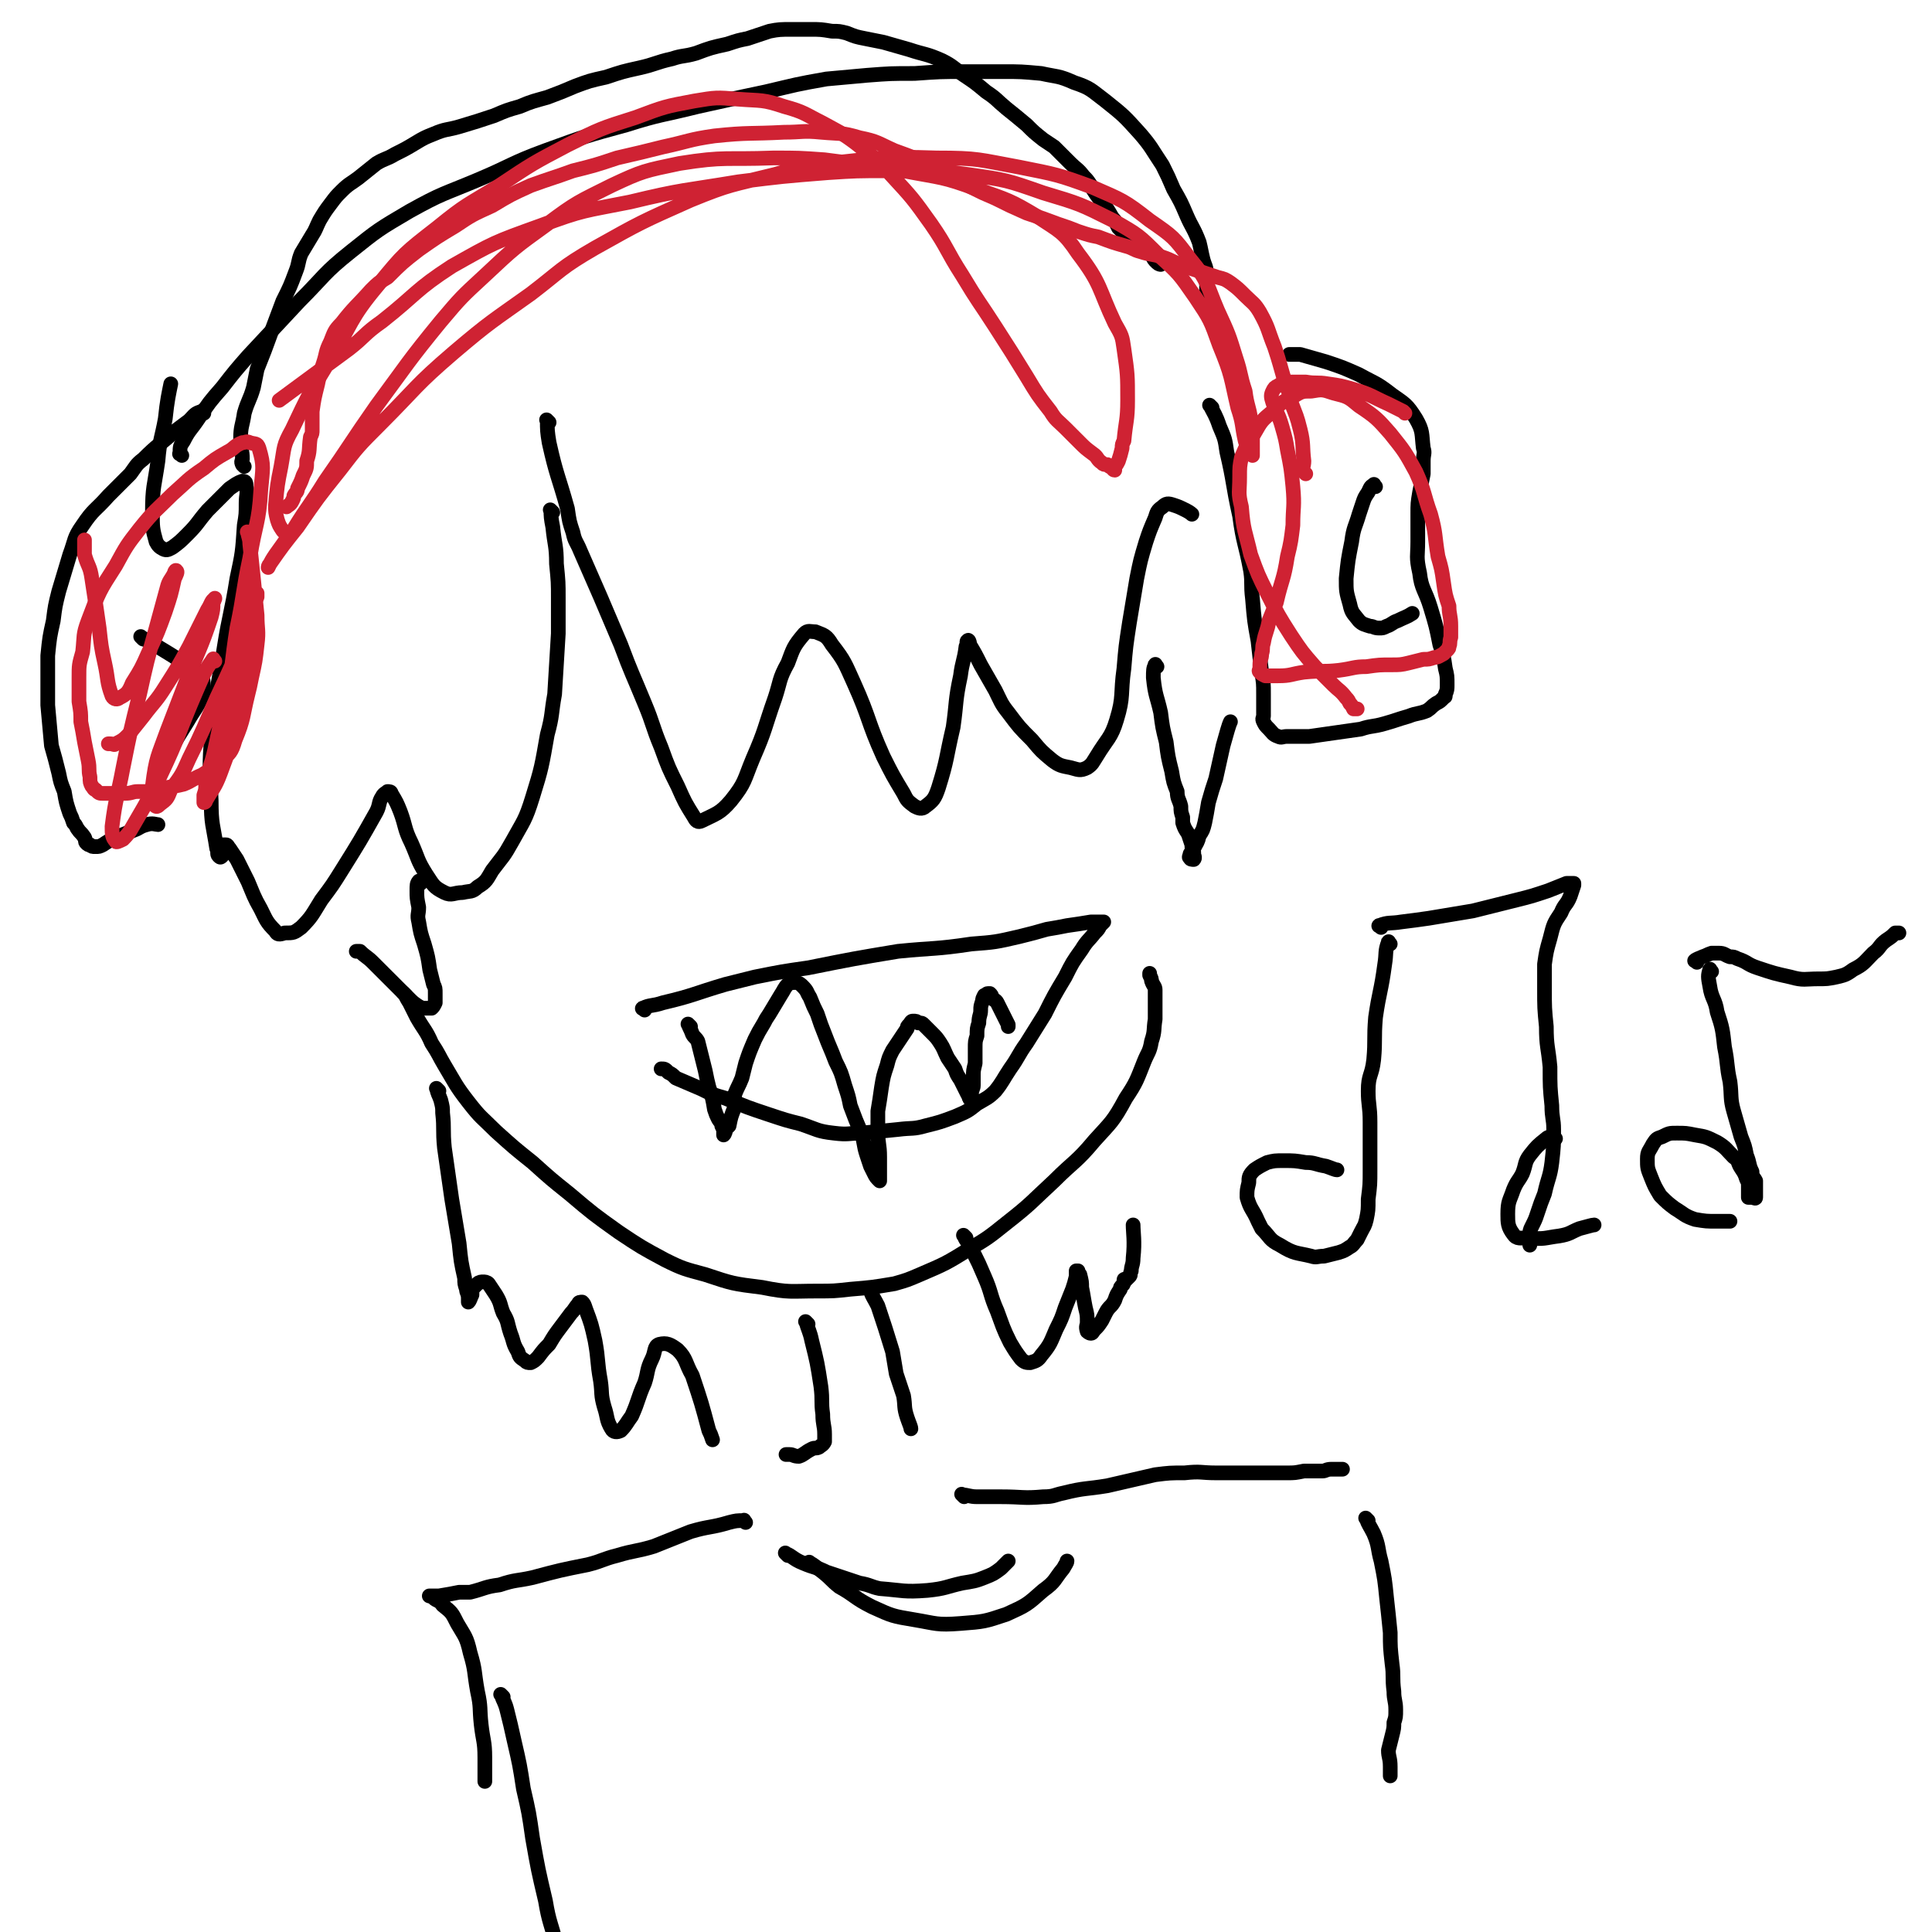
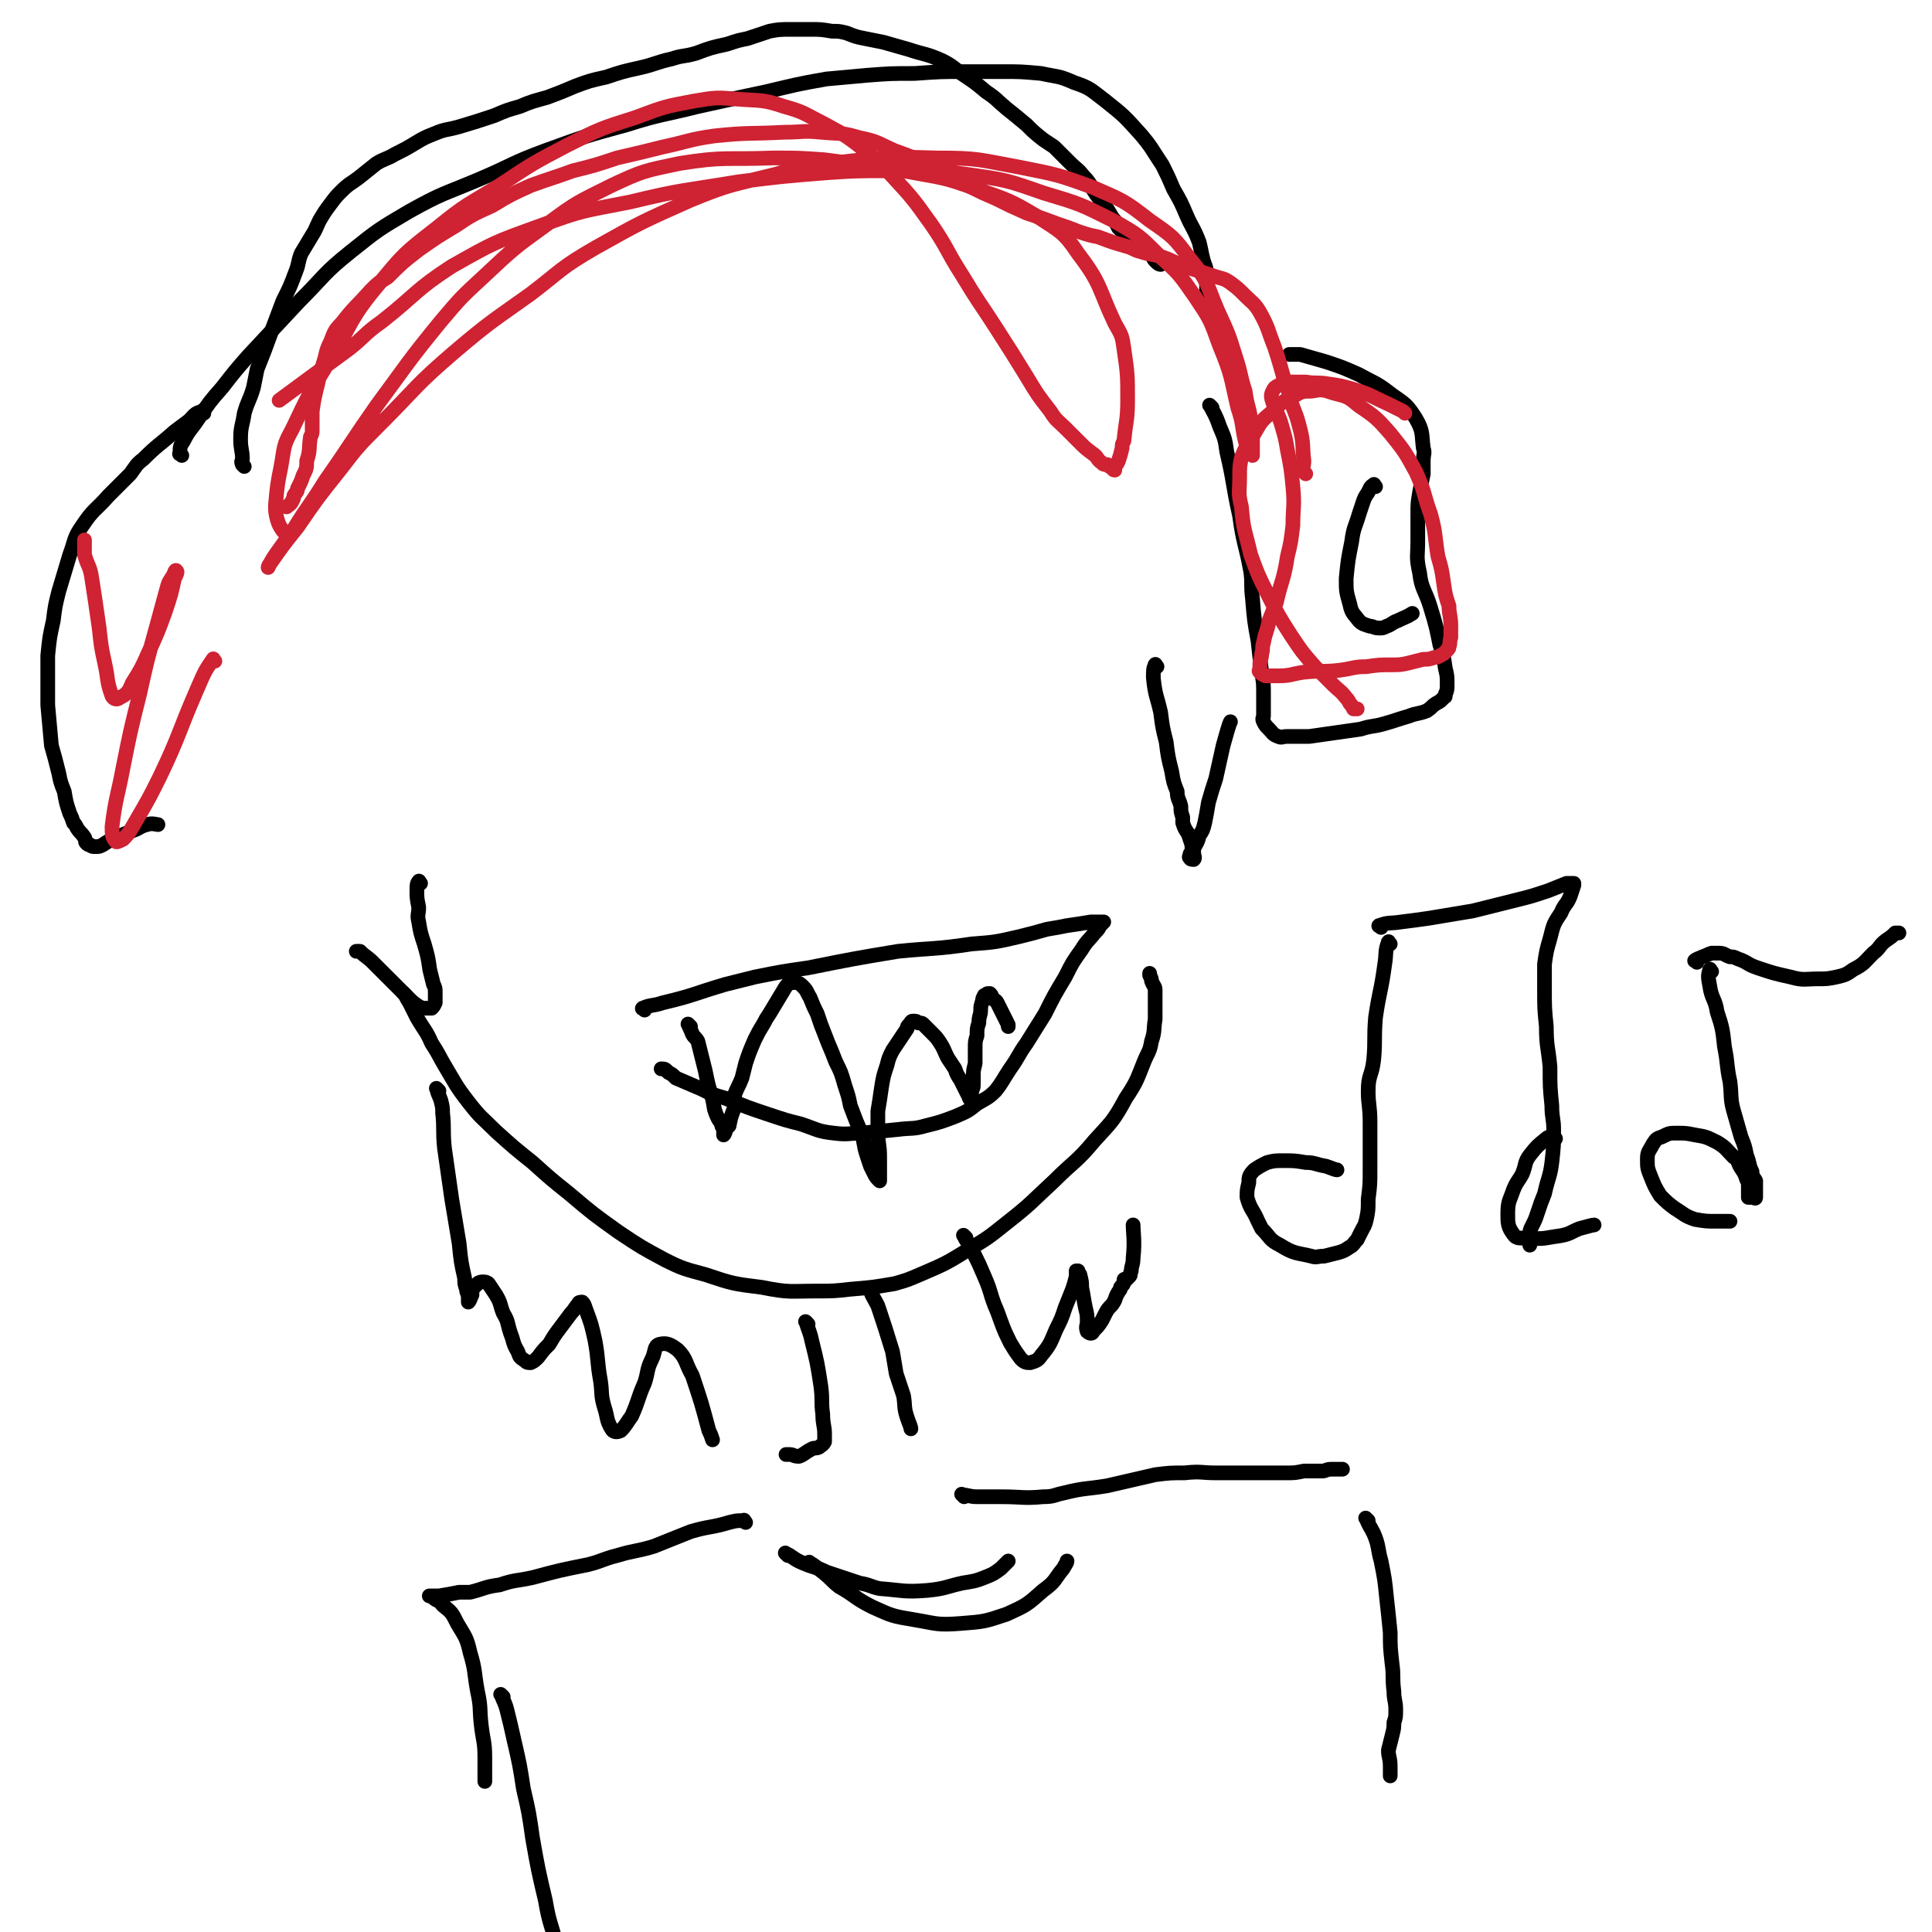
<svg xmlns="http://www.w3.org/2000/svg" viewBox="0 0 1052 1052" version="1.1">
  <g fill="none" stroke="#000000" stroke-width="8" stroke-linecap="round" stroke-linejoin="round">
-     <path d="M299,230c-1,-1 -2,-2 -1,-1 0,5 0,6 1,12 4,18 5,18 10,36 1,7 1,7 3,13 1,5 2,5 4,10 11,25 11,25 22,51 6,16 6,15 13,32 5,12 4,12 9,24 4,11 4,11 9,21 4,9 4,9 9,17 1,2 2,3 4,2 8,-4 10,-4 16,-11 8,-10 7,-11 12,-23 7,-16 6,-16 12,-33 3,-9 2,-10 7,-19 3,-8 3,-9 9,-16 2,-2 3,-1 6,-1 5,2 6,2 9,7 7,9 7,10 12,21 9,20 7,20 16,40 5,10 5,10 11,20 2,4 2,4 6,7 2,1 4,2 6,0 4,-3 5,-4 7,-10 5,-16 4,-16 8,-33 2,-14 1,-14 4,-28 1,-8 2,-8 3,-16 1,-2 0,-3 1,-3 0,-1 1,0 1,2 3,5 3,5 6,11 4,7 4,7 8,14 3,6 3,7 7,12 6,8 6,8 13,15 5,6 5,6 11,11 4,3 5,3 10,4 4,1 5,2 9,0 3,-2 3,-3 5,-6 6,-10 8,-10 11,-20 4,-13 2,-14 4,-28 1,-12 1,-12 3,-25 2,-12 2,-12 4,-24 2,-10 2,-10 5,-20 2,-6 2,-6 5,-13 1,-3 1,-4 4,-6 2,-2 3,-2 6,-1 3,1 3,1 7,3 2,1 3,2 3,2 " />
-     <path d="M301,279c-1,-1 -2,-2 -1,-1 0,3 0,4 1,9 1,10 2,10 2,20 1,10 1,10 1,19 0,10 0,10 0,19 -1,16 -1,16 -2,33 -2,11 -1,11 -4,22 -3,17 -3,18 -8,34 -4,13 -5,13 -11,24 -5,9 -5,8 -11,16 -3,5 -3,6 -8,9 -3,3 -4,2 -8,3 -5,0 -6,2 -10,0 -6,-3 -6,-4 -10,-10 -5,-8 -4,-8 -8,-17 -4,-8 -3,-9 -6,-17 -2,-5 -2,-5 -5,-10 0,-1 -1,-1 -2,-1 -1,1 -2,1 -3,3 -2,3 -1,4 -3,8 -9,16 -9,16 -19,32 -5,8 -5,8 -11,16 -5,8 -5,9 -11,15 -4,3 -4,3 -9,3 -3,1 -4,1 -5,-1 -5,-5 -5,-6 -8,-12 -4,-7 -4,-8 -7,-15 -3,-6 -3,-6 -6,-12 -2,-3 -2,-3 -4,-6 -1,-1 -1,-2 -2,-2 -1,0 -2,0 -2,0 -1,2 0,2 0,4 0,1 0,2 0,2 -1,1 -1,1 -2,0 -1,-1 0,-2 -1,-4 -2,-13 -3,-13 -3,-26 -1,-21 -1,-22 1,-43 2,-20 3,-20 6,-40 3,-19 4,-19 7,-38 3,-14 3,-14 4,-29 1,-6 1,-6 1,-12 0,-5 1,-5 0,-9 0,-2 0,-3 -2,-3 -3,1 -4,2 -7,4 -6,6 -6,6 -12,12 -6,7 -5,7 -11,13 -4,4 -4,4 -8,7 -2,1 -3,2 -5,1 -2,-1 -3,-2 -4,-4 -2,-7 -2,-8 -2,-16 0,-14 1,-14 3,-28 1,-12 2,-12 4,-23 1,-10 2,-14 3,-19 " />
    <path d="M111,225c-1,-1 -1,-2 -1,-1 -4,1 -4,2 -7,5 -4,3 -4,3 -8,6 -9,8 -9,7 -17,15 -4,3 -4,4 -7,8 -6,6 -6,6 -12,12 -7,8 -8,7 -14,16 -5,7 -4,8 -7,16 -3,10 -3,10 -6,20 -2,8 -2,8 -3,16 -2,9 -2,9 -3,19 0,13 0,13 0,27 1,11 1,11 2,22 2,7 2,7 4,15 1,5 1,5 3,10 1,6 1,6 3,12 1,2 1,2 2,5 1,1 1,1 2,3 2,3 2,2 4,5 1,2 0,2 1,3 1,1 1,1 2,1 1,1 1,1 3,1 2,0 2,0 4,-1 3,-2 3,-2 7,-4 5,-2 5,-2 10,-4 3,-1 3,-2 7,-3 3,-1 5,0 6,0 " />
    <path d="M99,248c-1,-1 -2,-1 -1,-1 0,-4 0,-4 2,-7 3,-6 4,-6 8,-12 6,-9 6,-9 13,-17 7,-9 7,-9 14,-17 14,-15 14,-15 28,-30 14,-14 13,-15 28,-27 15,-12 15,-12 32,-22 18,-10 18,-9 37,-17 19,-8 18,-9 37,-16 22,-8 22,-8 44,-14 19,-6 19,-5 39,-10 18,-4 18,-4 37,-8 17,-4 16,-4 33,-7 11,-1 11,-1 22,-2 13,-1 13,-1 26,-1 14,-1 14,-1 27,-1 10,0 10,0 21,0 10,0 10,0 21,1 9,2 9,1 18,5 9,3 9,4 17,10 10,8 10,8 19,18 6,7 6,8 12,17 3,6 3,6 6,13 4,7 4,7 7,14 3,7 4,7 7,15 1,4 1,5 2,9 1,4 2,4 2,9 0,3 0,3 0,7 0,3 0,3 0,6 0,2 0,2 0,4 0,1 0,1 0,2 " />
    <path d="M660,222c-1,-1 -2,-2 -1,-1 2,4 3,5 5,11 3,7 3,7 4,14 4,17 3,17 7,35 2,15 3,14 6,30 1,7 0,7 1,15 1,12 1,12 3,23 1,9 1,9 2,17 1,6 1,6 1,12 0,4 0,4 0,8 0,2 0,2 0,4 0,1 -1,1 0,3 1,2 1,2 3,4 2,2 2,3 5,4 2,1 2,0 5,0 6,0 6,0 12,0 7,-1 7,-1 14,-2 7,-1 7,-1 14,-2 6,-2 6,-1 13,-3 7,-2 6,-2 13,-4 5,-2 5,-1 10,-3 3,-2 2,-2 5,-4 2,-1 2,-1 4,-3 1,-1 1,0 1,-2 1,-2 1,-3 1,-5 0,-5 0,-5 -1,-9 -1,-7 -1,-7 -3,-13 -2,-10 -2,-10 -5,-20 -3,-10 -5,-10 -6,-19 -2,-9 -1,-9 -1,-17 0,-8 0,-8 0,-15 0,-6 0,-6 1,-12 1,-5 1,-5 2,-10 0,-3 0,-3 0,-7 0,-4 1,-4 0,-7 -1,-8 0,-9 -4,-16 -5,-8 -6,-8 -13,-13 -9,-7 -9,-6 -18,-11 -9,-4 -9,-4 -18,-7 -7,-2 -7,-2 -14,-4 -3,0 -5,0 -6,0 " />
    <path d="M221,542c-1,-1 -2,-2 -1,-1 1,1 1,2 3,5 2,4 2,4 4,8 4,7 5,7 8,14 4,6 4,7 7,12 6,10 6,11 13,20 7,9 7,8 15,16 10,9 10,9 20,17 10,9 10,9 20,17 13,11 13,11 27,21 12,8 12,8 25,15 10,5 11,5 22,8 15,5 15,5 31,7 15,3 15,2 30,2 9,0 9,0 18,-1 12,-1 12,-1 24,-3 7,-2 7,-2 14,-5 14,-6 14,-6 27,-14 10,-6 10,-6 20,-14 14,-11 13,-11 26,-23 11,-11 12,-10 22,-22 9,-10 10,-10 17,-23 6,-9 6,-10 10,-20 2,-5 3,-5 4,-11 2,-6 1,-6 2,-12 0,-5 0,-5 0,-10 0,-3 0,-3 0,-6 0,-2 -1,-2 -2,-5 0,-1 0,-1 -1,-3 0,0 0,-1 0,-1 " />
    <path d="M351,550c-1,-1 -2,-1 -1,-1 4,-2 5,-1 11,-3 17,-4 17,-5 34,-10 8,-2 8,-2 16,-4 15,-3 15,-3 29,-5 25,-5 25,-5 49,-9 20,-2 20,-1 40,-4 13,-1 13,-1 26,-4 8,-2 8,-2 15,-4 6,-1 6,-1 11,-2 7,-1 7,-1 13,-2 3,0 3,0 5,0 1,0 2,0 2,0 -1,1 -1,1 -2,2 -1,2 -1,2 -3,4 -3,4 -4,4 -7,9 -5,7 -5,7 -9,15 -6,10 -6,10 -11,20 -5,8 -5,8 -10,16 -5,7 -4,7 -9,14 -4,6 -4,7 -8,12 -4,4 -5,4 -10,7 -5,4 -5,4 -12,7 -8,3 -8,3 -16,5 -7,2 -7,1 -15,2 -10,1 -10,1 -20,2 -7,0 -7,1 -15,0 -9,-1 -9,-2 -18,-5 -8,-2 -8,-2 -17,-5 -12,-4 -12,-4 -24,-9 -7,-2 -7,-2 -13,-5 -7,-3 -7,-3 -14,-6 -2,-2 -2,-2 -4,-3 -2,-2 -2,-2 -4,-2 " />
    <path d="M440,721c-1,-1 -2,-2 -1,-1 1,4 2,5 3,10 3,12 3,12 5,25 1,8 0,8 1,15 0,6 1,6 1,11 0,2 0,3 0,4 -1,2 -2,2 -3,3 -2,1 -2,0 -4,1 -4,2 -4,3 -7,4 -3,0 -3,-1 -5,-1 -1,0 -2,0 -2,0 " />
    <path d="M475,704c-1,-1 -2,-2 -1,-1 1,3 2,4 4,8 4,12 4,12 8,25 1,6 1,6 2,12 2,6 2,6 4,12 1,6 0,6 2,12 1,3 2,5 2,6 " />
    <path d="M525,815c-1,-1 -2,-2 -1,-1 3,0 4,1 8,1 6,0 6,0 13,0 12,0 12,1 23,0 6,0 6,-1 11,-2 12,-3 12,-2 24,-4 13,-3 13,-3 26,-6 8,-1 8,-1 16,-1 9,-1 9,0 17,0 12,0 12,0 24,0 7,0 7,0 15,0 4,0 4,0 9,-1 5,0 5,0 10,0 2,0 2,-1 5,-1 2,0 2,0 4,0 1,0 1,0 2,0 " />
    <path d="M745,828c-1,-1 -2,-2 -1,-1 1,3 2,4 4,8 3,7 2,8 4,15 2,10 2,10 3,20 1,9 1,9 2,19 0,8 0,8 1,17 1,7 0,7 1,15 0,5 1,5 1,10 0,4 0,4 -1,7 0,3 0,3 -1,7 -1,4 -1,4 -2,8 0,4 1,4 1,9 0,3 0,3 0,5 " />
    <path d="M406,829c-1,-1 -1,-2 -1,-1 -4,0 -4,0 -8,1 -10,3 -11,2 -21,5 -10,4 -10,4 -20,8 -10,3 -10,2 -20,5 -8,2 -8,3 -16,5 -15,3 -15,3 -30,7 -9,2 -9,1 -18,4 -8,1 -8,2 -16,4 -3,0 -3,0 -6,0 -5,1 -5,1 -11,2 -1,0 -1,0 -3,0 -1,0 -2,0 -2,0 -1,0 1,0 2,1 2,2 3,1 5,4 5,4 5,4 8,10 4,7 5,7 7,16 3,10 2,10 4,21 2,9 1,9 2,18 1,9 2,9 2,18 0,6 0,8 0,13 " />
    <path d="M442,852c-1,-1 -2,-2 -1,-1 2,1 3,2 7,5 5,4 4,4 9,8 9,5 8,6 18,11 11,5 11,5 23,7 12,2 12,3 25,2 13,-1 13,-1 25,-5 11,-5 11,-5 20,-13 7,-5 6,-6 11,-12 1,-2 2,-3 2,-4 " />
    <path d="M429,847c-1,-1 -2,-2 -1,-1 3,1 4,3 9,5 7,3 7,2 13,5 9,3 9,3 18,6 6,1 6,2 11,3 13,1 13,2 26,1 10,-1 10,-2 19,-4 6,-1 7,-1 12,-3 5,-2 5,-2 9,-5 2,-2 3,-3 4,-4 " />
    <path d="M274,924c-1,-1 -2,-2 -1,-1 1,3 2,4 3,8 2,8 2,8 4,17 3,13 3,13 5,26 3,13 3,13 5,27 3,17 3,17 7,34 2,12 3,12 6,24 1,4 2,4 2,9 0,6 -1,6 -1,13 0,1 0,1 0,2 0,0 0,0 0,0 " />
    <path d="M133,254c-1,-1 -1,-1 -1,-1 -1,-2 0,-2 0,-3 0,-5 -1,-5 -1,-11 0,-7 1,-7 2,-14 2,-7 3,-7 5,-14 1,-5 1,-5 2,-10 4,-10 4,-10 8,-21 3,-8 3,-8 6,-16 4,-8 4,-8 7,-16 2,-5 1,-5 3,-10 3,-5 3,-5 6,-10 2,-3 2,-4 4,-8 3,-5 3,-5 6,-9 3,-4 3,-4 6,-7 4,-4 5,-4 9,-7 5,-4 5,-4 10,-8 5,-3 5,-2 10,-5 6,-3 6,-3 11,-6 5,-3 5,-3 10,-5 7,-3 7,-2 14,-4 10,-3 10,-3 19,-6 7,-3 7,-3 14,-5 7,-3 8,-3 15,-5 8,-3 8,-3 15,-6 8,-3 8,-3 17,-5 9,-3 9,-3 18,-5 9,-2 9,-3 18,-5 6,-2 6,-1 13,-3 8,-3 8,-3 17,-5 6,-2 6,-2 11,-3 6,-2 6,-2 12,-4 5,-1 6,-1 12,-1 5,0 5,0 10,0 6,0 6,0 12,1 4,0 4,0 8,1 5,2 5,2 10,3 5,1 5,1 10,2 7,2 7,2 14,4 9,3 9,2 18,6 6,3 6,4 12,8 6,4 6,4 12,9 6,4 5,4 11,9 5,4 5,4 11,9 4,4 4,4 9,8 3,2 3,2 6,4 5,5 5,5 9,9 3,3 4,3 7,7 2,2 2,2 4,5 1,2 1,2 3,5 3,4 3,4 6,8 2,3 2,4 4,6 1,2 1,2 2,4 2,2 2,2 5,5 1,1 1,1 3,3 2,2 2,2 4,3 2,1 2,1 3,2 2,1 2,1 3,2 1,1 1,2 2,3 1,0 1,0 1,1 1,1 2,1 2,1 " />
    <path d="M749,265c-1,-1 -1,-2 -1,-1 -2,1 -2,2 -3,4 -2,3 -2,3 -3,6 -1,3 -1,3 -2,6 -2,7 -3,7 -4,15 -2,10 -2,10 -3,20 0,7 0,7 2,14 1,5 2,5 5,9 2,2 3,2 6,3 2,0 2,1 5,1 2,0 2,0 4,-1 3,-1 3,-2 6,-3 4,-2 5,-2 8,-4 " />
-     <path d="M78,348c-1,-1 -2,-2 -1,-1 2,1 3,2 7,4 10,6 10,6 19,12 4,2 5,2 7,5 1,4 1,6 0,11 -3,7 -4,7 -8,14 -5,8 -5,8 -9,15 -3,4 -4,5 -6,8 " />
    <path d="M239,594c-1,-1 -2,-2 -1,-1 0,2 1,3 2,6 1,4 1,4 1,7 1,9 0,9 1,19 2,14 2,14 4,28 1,6 1,6 2,12 1,6 1,6 2,12 1,10 1,10 3,19 0,3 0,3 1,6 0,2 1,2 1,5 0,0 0,2 0,2 1,-1 1,-2 2,-4 0,-2 0,-2 0,-3 2,-2 2,-2 3,-3 1,-1 2,-1 3,-1 1,0 2,0 3,1 2,3 2,3 4,6 3,5 2,5 4,10 3,5 2,5 4,11 2,5 1,5 4,10 1,3 1,3 4,5 1,1 1,1 3,1 2,-1 2,-1 4,-3 3,-4 3,-4 6,-7 3,-5 3,-5 6,-9 3,-4 3,-4 6,-8 2,-2 2,-3 4,-5 0,-1 1,-1 2,-1 1,1 1,1 2,4 3,8 3,8 5,17 2,11 1,11 3,22 1,7 0,7 2,14 2,6 1,7 4,12 1,2 3,2 5,1 3,-3 3,-4 6,-8 4,-9 3,-9 7,-18 2,-6 1,-7 4,-13 2,-4 1,-7 4,-8 4,-1 6,0 10,3 5,5 4,7 8,14 5,15 5,15 9,30 1,2 1,2 2,5 " />
    <path d="M526,674c-1,-1 -2,-2 -1,-1 1,3 3,4 5,9 3,6 3,6 6,13 4,9 3,10 7,19 3,8 3,9 7,17 3,5 3,5 6,9 2,2 3,2 5,2 3,-1 4,-1 6,-4 5,-6 5,-7 8,-14 3,-6 3,-6 5,-12 2,-5 2,-5 4,-10 1,-3 1,-3 2,-7 0,-1 0,-1 0,-3 0,0 1,0 1,0 0,1 0,1 1,2 1,4 1,4 1,7 1,5 1,6 2,11 1,4 1,4 1,8 0,2 -1,2 0,5 0,0 1,1 2,1 1,0 1,-1 2,-2 2,-2 2,-2 4,-5 1,-2 1,-2 2,-4 2,-4 3,-3 5,-7 1,-3 1,-3 3,-6 0,-1 0,-1 1,-2 1,-1 1,-1 1,-3 0,0 0,0 0,0 0,-1 1,0 1,0 1,-1 1,-1 2,-2 1,-1 0,-1 1,-3 0,-3 1,-3 1,-7 1,-9 0,-14 0,-18 " />
    <path d="M376,559c-1,-1 -2,-2 -1,-1 0,1 1,2 2,5 1,2 2,2 3,4 1,4 1,4 2,8 1,4 1,4 2,8 1,5 1,5 2,9 2,6 2,6 3,12 1,3 1,3 2,5 1,2 2,2 2,4 1,2 1,2 1,3 0,1 0,2 0,2 1,-1 1,-2 1,-3 1,-1 1,-1 2,-2 1,-5 1,-5 3,-10 0,-3 0,-3 0,-7 2,-5 2,-4 4,-9 1,-4 1,-4 2,-8 2,-6 2,-6 5,-13 2,-4 2,-4 5,-9 1,-2 1,-2 3,-5 3,-5 3,-5 6,-10 2,-3 2,-4 4,-6 1,-1 2,-1 4,-1 2,0 3,1 4,2 3,3 2,3 4,6 2,5 2,5 4,9 2,6 2,6 4,11 3,8 3,7 6,15 3,6 3,6 5,13 2,6 2,6 3,11 3,8 3,8 6,15 2,6 1,6 3,12 1,3 1,3 2,6 1,2 1,2 2,4 1,2 1,2 3,4 0,0 0,-1 0,-1 0,-1 0,-1 0,-2 0,-2 0,-2 0,-5 0,-3 0,-3 0,-5 0,-7 -1,-7 -1,-14 0,-5 0,-5 0,-11 1,-6 1,-6 2,-13 1,-6 1,-6 3,-12 1,-4 1,-4 3,-8 2,-3 2,-3 4,-6 2,-3 2,-3 4,-6 0,-1 0,-1 1,-2 1,-1 1,-2 2,-2 2,0 2,0 3,1 2,0 2,0 3,1 2,2 2,2 4,4 3,3 3,3 5,6 2,3 2,4 4,8 2,3 2,3 4,6 1,3 1,3 3,6 1,2 1,2 2,4 1,2 1,2 2,4 1,1 0,1 1,2 0,1 1,1 2,1 0,-1 -1,-2 -1,-3 0,-3 1,-3 1,-5 0,-2 0,-2 0,-5 0,-3 0,-3 1,-7 0,-4 0,-4 0,-8 0,-4 0,-4 1,-7 0,-4 0,-4 1,-7 0,-4 1,-4 1,-7 0,-2 0,-2 1,-5 0,-1 0,-1 1,-3 1,0 1,-1 2,-1 0,0 1,0 1,0 1,1 1,1 1,2 1,2 2,1 3,3 1,2 1,2 2,4 1,2 1,2 2,4 1,2 1,2 2,4 0,1 0,1 0,1 " />
    <path d="M630,363c-1,-1 -1,-2 -1,-1 -1,2 -1,3 -1,7 1,10 2,10 4,19 1,8 1,8 3,16 1,8 1,8 3,16 1,6 1,6 3,11 0,4 1,4 2,8 0,3 0,3 1,6 0,1 0,1 0,3 1,3 1,3 3,6 1,3 1,3 2,6 0,2 0,2 1,4 0,0 0,0 0,1 0,1 1,2 0,3 -1,0 -2,0 -2,-1 -1,0 0,-1 0,-2 1,-2 1,-1 2,-3 2,-4 2,-3 3,-7 2,-3 2,-3 3,-7 1,-5 1,-5 2,-11 2,-7 2,-7 4,-13 2,-9 2,-9 4,-18 2,-7 3,-11 4,-13 " />
    <path d="M229,481c-1,-1 -1,-2 -1,-1 -1,1 -1,2 -1,5 0,4 0,4 1,9 0,4 -1,4 0,8 1,6 1,6 3,12 2,7 2,7 3,14 1,4 1,4 2,8 1,2 1,2 1,5 0,1 0,1 0,3 0,1 0,1 0,2 -1,2 -1,2 -2,3 0,0 -1,0 -1,0 -1,0 -2,0 -3,0 -1,0 -1,0 -3,-1 -3,-2 -3,-2 -6,-5 -3,-3 -3,-3 -6,-6 -3,-3 -3,-3 -7,-7 -3,-3 -3,-3 -6,-6 -3,-3 -4,-3 -7,-6 -1,0 -2,0 -2,0 " />
    <path d="M752,505c-1,-1 -2,-1 -1,-1 5,-2 6,-1 12,-2 8,-1 8,-1 15,-2 12,-2 12,-2 24,-4 12,-3 12,-3 24,-6 8,-2 8,-2 17,-5 5,-2 5,-2 10,-4 1,0 2,0 4,0 0,0 0,0 0,1 -1,3 -1,3 -2,6 -2,5 -3,4 -5,9 -4,6 -4,6 -6,14 -2,7 -2,7 -3,14 0,7 0,7 0,13 0,11 0,11 1,21 0,11 1,11 2,22 0,11 0,11 1,21 0,7 1,7 1,13 0,9 0,9 -1,18 -1,8 -2,8 -4,17 -2,5 -2,5 -4,11 -1,3 -1,3 -3,7 -1,2 -1,2 -1,5 0,2 0,2 0,4 0,1 0,1 0,1 " />
    <path d="M847,620c-1,-1 -1,-2 -1,-1 -2,0 -3,0 -4,1 -5,4 -5,4 -9,9 -3,4 -2,5 -4,10 -2,4 -3,4 -5,9 -2,6 -3,6 -3,13 0,5 0,7 3,11 2,3 4,2 8,2 9,1 9,0 17,-1 6,-1 6,-2 11,-4 4,-1 7,-2 8,-2 " />
    <path d="M757,514c-1,-1 -1,-2 -1,-1 -2,5 -1,6 -2,12 -2,15 -3,15 -5,29 -1,12 0,12 -1,23 -1,9 -3,8 -3,17 0,8 1,8 1,17 0,13 0,13 0,26 0,8 0,8 -1,16 0,6 0,6 -1,11 -1,4 -1,3 -3,7 -1,2 -1,2 -2,4 -2,2 -2,3 -4,4 -3,2 -3,2 -6,3 -4,1 -4,1 -8,2 -4,0 -4,1 -7,0 -8,-2 -9,-1 -17,-6 -6,-3 -5,-4 -10,-9 -1,-2 -1,-2 -2,-4 -3,-7 -4,-6 -6,-13 0,-4 0,-4 1,-8 0,-3 0,-4 3,-7 3,-2 3,-2 7,-4 4,-1 4,-1 9,-1 6,0 6,0 12,1 5,0 5,1 11,2 3,1 5,2 6,2 " />
    <path d="M924,524c-1,-1 -2,-1 -1,-1 1,-1 2,-1 4,-2 3,-1 2,-1 5,-2 2,0 2,0 4,0 3,0 3,1 6,2 2,0 2,0 4,1 6,2 5,3 11,5 9,3 9,3 18,5 7,2 8,1 15,1 5,0 5,0 10,-1 4,-1 5,-1 9,-4 6,-3 6,-4 11,-9 4,-3 3,-4 7,-7 3,-2 3,-2 5,-4 1,0 1,0 2,0 0,0 0,0 0,0 " />
    <path d="M932,529c-1,-1 -1,-2 -1,-1 -1,3 -1,4 0,9 1,7 3,7 4,14 3,9 3,10 4,19 2,10 1,10 3,19 1,8 0,9 2,16 2,7 2,7 4,14 2,5 2,5 3,10 2,5 1,5 3,9 0,3 1,3 2,5 0,1 0,2 0,3 0,2 0,2 0,5 0,1 0,1 0,1 0,1 -1,0 -2,0 0,0 0,0 -1,0 0,0 -1,0 -1,0 0,-1 0,-1 0,-2 0,-1 0,-1 0,-2 0,-1 0,-1 0,-2 0,-2 0,-2 -1,-4 -1,-3 -1,-3 -3,-6 -2,-3 -1,-4 -4,-6 -4,-4 -4,-5 -9,-8 -6,-3 -6,-3 -12,-4 -5,-1 -5,-1 -10,-1 -4,0 -4,0 -8,2 -3,1 -3,1 -5,4 -2,4 -3,4 -3,8 0,5 0,5 2,10 2,5 2,5 5,10 4,4 4,4 8,7 5,3 5,4 11,6 6,1 6,1 12,1 3,0 6,0 7,0 " />
  </g>
  <g fill="none" stroke="#CF2233" stroke-width="8" stroke-linecap="round" stroke-linejoin="round">
    <path d="M765,225c-1,-1 -1,-1 -1,-1 -4,-2 -4,-2 -8,-4 -9,-4 -9,-5 -19,-8 -7,-2 -7,-2 -14,-3 -6,-1 -6,0 -12,-1 -4,0 -4,0 -8,0 -3,0 -4,0 -7,2 -2,1 -2,1 -3,3 -1,2 -1,3 0,6 2,6 3,6 5,13 2,7 2,7 3,13 2,10 2,10 3,20 1,11 0,11 0,21 -1,8 -1,9 -3,17 -2,13 -3,12 -6,25 -2,5 -2,5 -4,10 -1,6 -2,6 -3,12 -1,3 0,3 -1,6 0,3 -1,3 -1,6 0,1 0,1 0,2 0,1 -1,1 0,2 1,1 1,1 3,2 4,0 4,0 7,0 7,0 7,-1 14,-2 10,-1 10,0 19,-1 8,-1 8,-2 15,-2 7,-1 7,-1 14,-1 4,0 5,0 9,-1 4,-1 4,-1 8,-2 3,0 3,0 6,-1 2,0 3,-1 5,-2 1,-1 1,-1 2,-2 1,-1 1,-1 1,-2 1,-2 0,-2 1,-5 0,-3 0,-3 0,-6 0,-6 -1,-6 -1,-11 -2,-6 -2,-6 -3,-13 -1,-7 -1,-7 -3,-14 -2,-12 -1,-12 -4,-23 -4,-11 -3,-12 -8,-23 -6,-11 -6,-11 -14,-21 -7,-8 -8,-9 -17,-15 -6,-5 -6,-5 -14,-7 -6,-2 -6,-2 -12,-1 -5,0 -5,0 -10,3 -6,3 -6,3 -11,8 -6,5 -6,5 -10,12 -4,6 -4,6 -7,13 -1,5 -1,5 -1,11 0,8 -1,8 1,16 1,13 2,13 5,26 4,11 4,11 9,21 6,12 6,12 13,23 6,9 6,9 13,17 5,5 5,5 10,10 3,3 4,3 7,7 1,1 1,1 2,3 1,1 1,1 2,3 1,0 1,0 2,0 " />
    <path d="M711,258c-1,-1 -1,-1 -1,-1 -1,-3 0,-3 0,-6 -1,-8 0,-9 -2,-17 -2,-8 -2,-7 -5,-15 -1,-5 -1,-5 -3,-10 -3,-10 -3,-11 -6,-20 -4,-10 -3,-10 -8,-19 -3,-5 -4,-5 -8,-9 -4,-4 -4,-4 -8,-7 -3,-2 -3,-2 -7,-3 -9,-3 -9,-3 -18,-6 -6,-2 -6,-3 -12,-5 -6,-2 -6,-1 -12,-3 -4,-1 -4,-2 -8,-3 -7,-2 -7,-2 -15,-5 -5,-1 -5,-1 -11,-3 -5,-2 -5,-2 -11,-4 -8,-3 -8,-3 -17,-6 -9,-4 -9,-4 -17,-8 -7,-3 -7,-3 -13,-6 -11,-6 -11,-6 -22,-12 -9,-4 -9,-4 -20,-8 -9,-4 -9,-5 -19,-7 -10,-3 -10,-2 -21,-3 -10,-1 -10,0 -20,0 -19,1 -19,0 -38,2 -14,2 -14,3 -28,6 -12,3 -12,3 -25,6 -12,4 -12,4 -24,7 -11,4 -12,4 -23,8 -11,5 -11,5 -21,11 -11,5 -11,5 -20,11 -10,6 -10,6 -20,13 -9,7 -9,7 -17,15 -5,3 -5,3 -9,7 -8,9 -9,9 -16,18 -4,4 -4,5 -6,10 -3,6 -2,6 -4,12 -2,6 -2,6 -3,11 -2,8 -2,8 -3,15 0,5 0,5 0,10 0,2 0,2 -1,4 -1,7 0,7 -2,13 0,4 0,4 -2,8 -1,3 -1,3 -3,7 0,2 -1,2 -2,4 0,1 0,1 -1,3 -1,2 -2,2 -3,3 " />
-     <path d="M136,291c-1,-1 -2,-2 -1,-1 0,2 1,3 1,6 2,19 2,19 4,39 0,8 1,8 0,16 -1,9 -1,9 -3,18 -1,5 -1,5 -2,9 -3,12 -2,13 -7,25 -2,7 -3,7 -7,11 -5,5 -5,4 -11,8 -5,2 -5,3 -10,5 -4,1 -5,1 -10,2 -4,1 -4,1 -8,2 -3,0 -3,0 -7,0 -3,0 -3,1 -7,1 -3,0 -3,0 -6,0 -3,0 -3,0 -6,0 -2,0 -2,0 -4,-2 -1,0 -1,-1 -2,-2 -1,-2 -1,-2 -1,-5 -1,-4 0,-4 -1,-9 -1,-5 -1,-5 -2,-10 -1,-6 -1,-6 -2,-11 0,-5 0,-5 -1,-11 0,-6 0,-6 0,-13 0,-7 0,-7 2,-14 1,-9 0,-9 3,-17 6,-16 6,-16 15,-30 6,-11 6,-11 13,-20 8,-10 9,-10 18,-19 8,-7 8,-8 17,-14 6,-5 6,-5 13,-9 4,-2 3,-3 8,-5 2,0 2,-1 4,0 3,1 4,0 5,3 3,10 2,11 1,23 -1,18 -3,18 -6,37 -4,19 -3,19 -7,38 -3,19 -2,19 -6,39 -3,13 -3,13 -6,27 -2,9 -3,9 -5,19 0,3 0,3 -1,6 0,2 0,2 0,4 0,0 1,0 1,-1 4,-7 5,-7 8,-15 6,-16 6,-16 9,-32 4,-15 2,-16 5,-31 2,-11 3,-11 5,-22 0,-3 0,-3 0,-6 0,-3 1,-4 1,-7 0,0 0,1 0,2 -4,10 -3,10 -7,21 -7,17 -7,17 -15,34 -7,16 -7,17 -15,33 -4,9 -4,9 -10,17 -2,5 -2,5 -6,8 -1,1 -2,2 -3,0 -1,-4 -2,-5 -1,-10 2,-16 3,-16 8,-30 5,-13 5,-13 10,-26 7,-18 8,-18 14,-36 1,-4 1,-4 1,-8 1,-1 1,-3 1,-2 -2,1 -2,3 -4,6 -5,10 -5,10 -10,20 -6,11 -6,11 -13,22 -5,8 -6,8 -12,16 -4,5 -4,5 -8,10 -3,3 -3,3 -7,5 -1,1 -1,0 -3,0 -1,0 -1,0 -1,0 " />
    <path d="M155,290c-1,-1 -1,-1 -1,-1 -2,-3 -2,-3 -3,-6 -1,-4 -1,-4 -1,-8 1,-11 1,-11 3,-21 2,-11 1,-11 6,-20 9,-19 9,-19 20,-37 13,-21 11,-23 27,-42 14,-17 14,-17 32,-31 16,-13 16,-12 34,-23 18,-12 18,-12 37,-22 18,-9 18,-9 37,-15 16,-6 16,-6 32,-9 12,-2 12,-2 24,-1 13,1 13,0 25,4 11,3 11,4 21,9 9,5 10,5 18,11 10,8 11,8 19,17 12,13 12,13 22,27 9,13 8,14 17,28 9,15 9,14 18,28 9,14 9,14 17,27 6,10 6,10 13,19 3,5 4,5 8,9 4,4 4,4 8,8 3,3 3,3 7,6 3,2 2,3 5,5 1,1 1,1 3,1 1,1 1,1 3,2 0,0 0,1 1,1 0,-1 0,-1 0,-2 1,-1 1,-1 2,-3 1,-3 1,-3 2,-7 0,-2 0,-2 1,-4 1,-11 2,-11 2,-22 0,-14 0,-14 -2,-28 -1,-7 -1,-7 -5,-14 -9,-19 -7,-21 -20,-38 -8,-12 -10,-12 -22,-20 -15,-9 -16,-9 -33,-15 -19,-7 -19,-6 -40,-10 -21,-4 -21,-3 -43,-6 -14,-1 -14,-1 -28,-1 -26,1 -26,-1 -51,3 -19,4 -20,4 -37,12 -18,9 -19,9 -35,21 -18,13 -18,13 -34,28 -13,12 -13,12 -24,25 -18,22 -18,23 -35,46 -14,20 -14,21 -28,41 -8,13 -9,13 -17,26 -5,7 -5,7 -10,14 -2,3 -2,3 -4,7 0,0 0,0 0,0 0,0 0,-1 1,-2 7,-10 7,-10 15,-20 11,-16 11,-16 23,-31 10,-13 10,-13 22,-25 20,-20 19,-21 40,-39 20,-17 21,-17 42,-32 17,-13 16,-14 35,-25 25,-14 25,-14 52,-26 22,-9 22,-8 46,-14 14,-4 14,-5 29,-6 29,-3 29,-4 59,-3 23,0 23,1 45,5 20,4 21,4 40,11 16,7 17,7 31,18 13,9 13,9 22,21 10,12 9,14 15,28 6,13 6,13 10,26 3,9 2,9 5,18 1,8 2,8 3,15 1,5 1,5 1,10 0,4 0,4 0,7 0,1 0,2 0,3 0,0 -1,-1 -2,-2 -1,-3 -1,-3 -2,-6 -2,-9 -1,-9 -4,-18 -4,-17 -3,-17 -10,-34 -5,-14 -5,-14 -13,-26 -9,-13 -9,-13 -20,-23 -11,-11 -11,-11 -25,-19 -18,-9 -18,-9 -38,-15 -20,-7 -20,-7 -41,-10 -22,-3 -22,-2 -45,-2 -15,0 -16,0 -31,1 -25,2 -25,2 -49,5 -30,5 -30,4 -59,11 -25,5 -25,4 -49,13 -25,9 -25,9 -48,22 -20,13 -19,15 -38,30 -10,7 -9,8 -18,15 -19,14 -19,14 -38,28 " />
    <path d="M117,360c-1,-1 -1,-2 -1,-1 -5,7 -5,8 -9,17 -10,23 -9,24 -20,47 -6,12 -6,12 -13,24 -3,5 -3,6 -7,10 -2,1 -4,2 -4,1 -2,-2 -2,-4 -2,-8 2,-16 3,-16 6,-32 4,-20 4,-20 9,-40 4,-18 4,-18 9,-36 3,-11 3,-11 6,-22 1,-4 2,-4 4,-8 0,-1 1,-2 1,-1 1,0 0,2 -1,4 -2,9 -2,9 -5,18 -4,11 -4,11 -9,22 -4,9 -4,9 -9,17 -2,5 -3,6 -7,8 -1,1 -3,1 -4,-1 -3,-8 -2,-9 -4,-18 -2,-9 -2,-10 -3,-19 -2,-14 -2,-14 -4,-27 -1,-7 -2,-6 -4,-13 0,-3 0,-3 0,-7 0,0 0,0 0,-1 " />
  </g>
</svg>